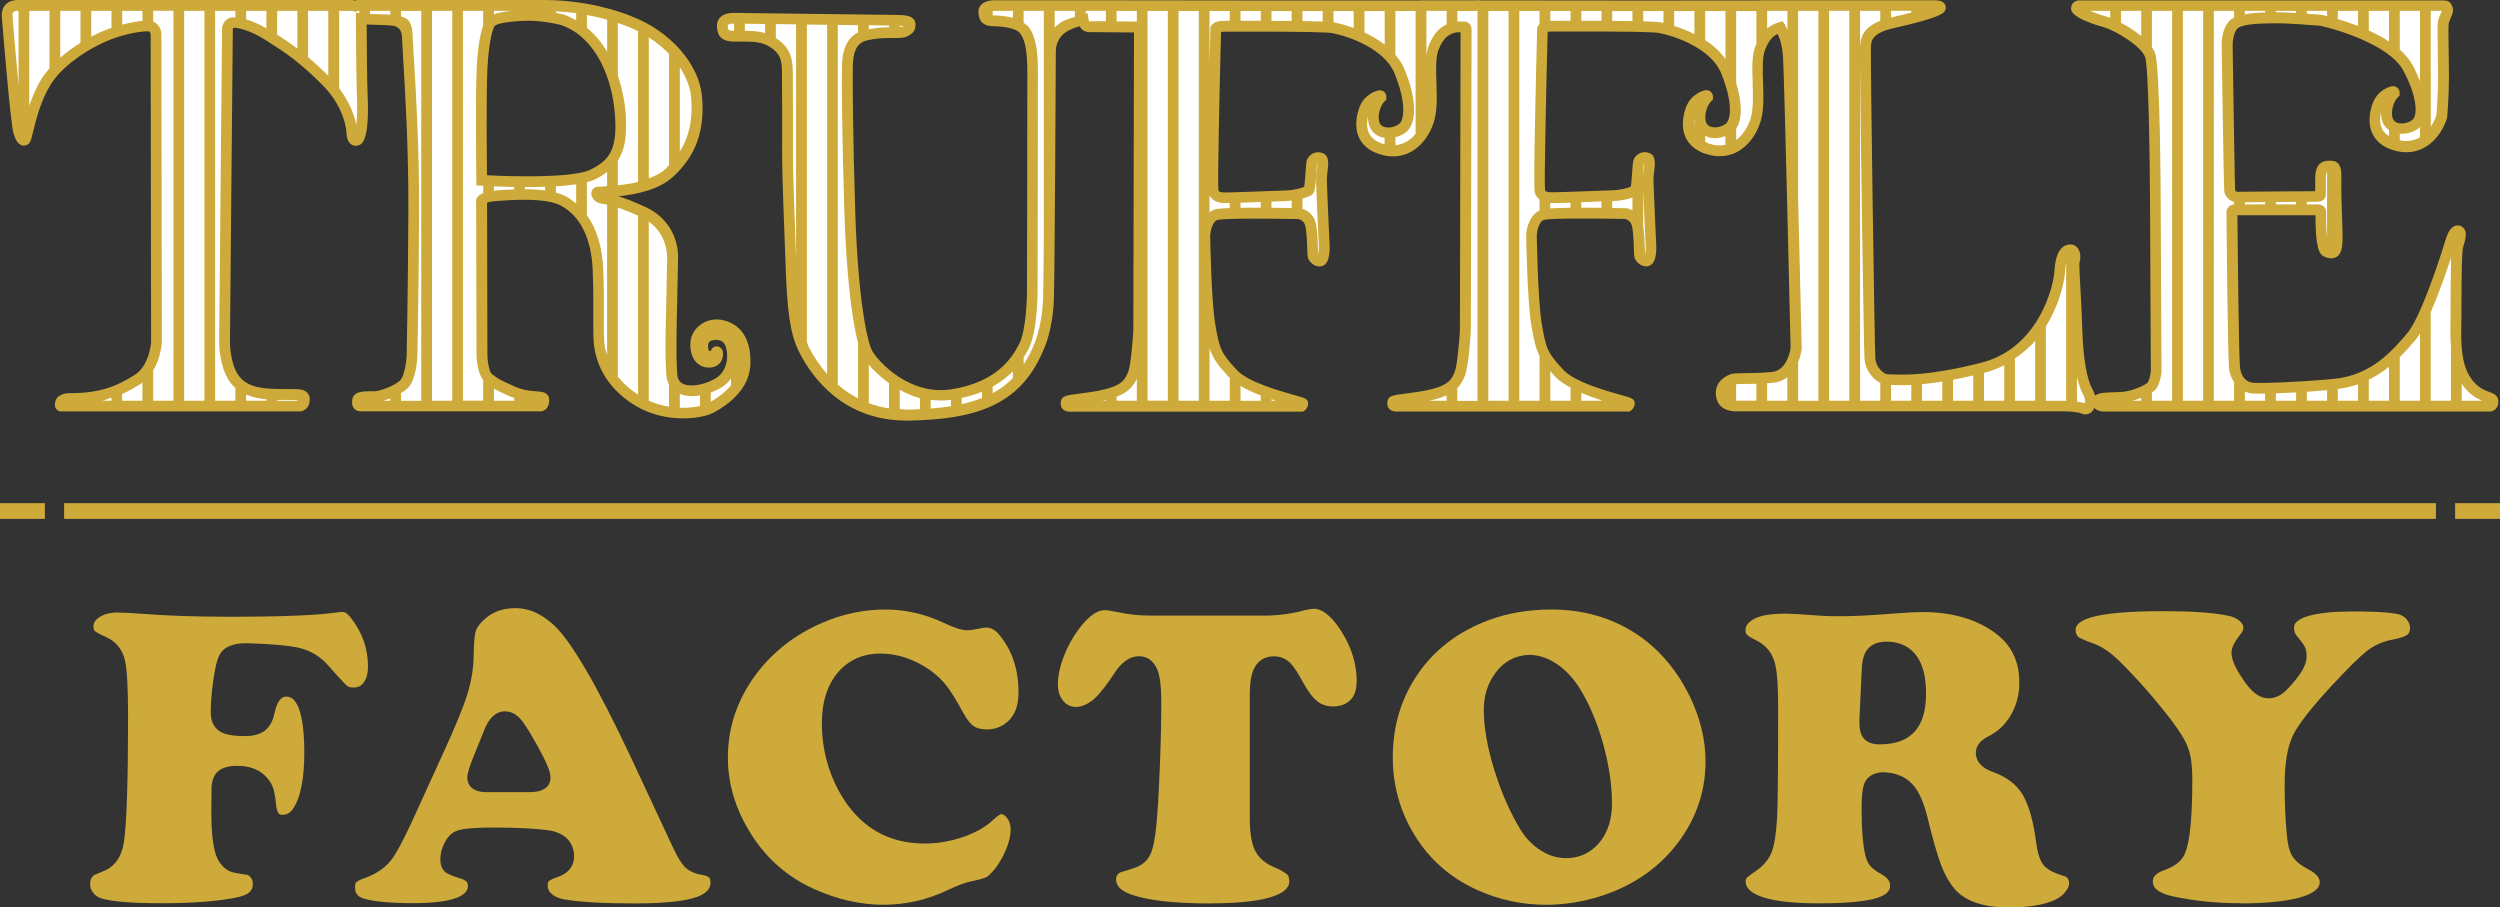
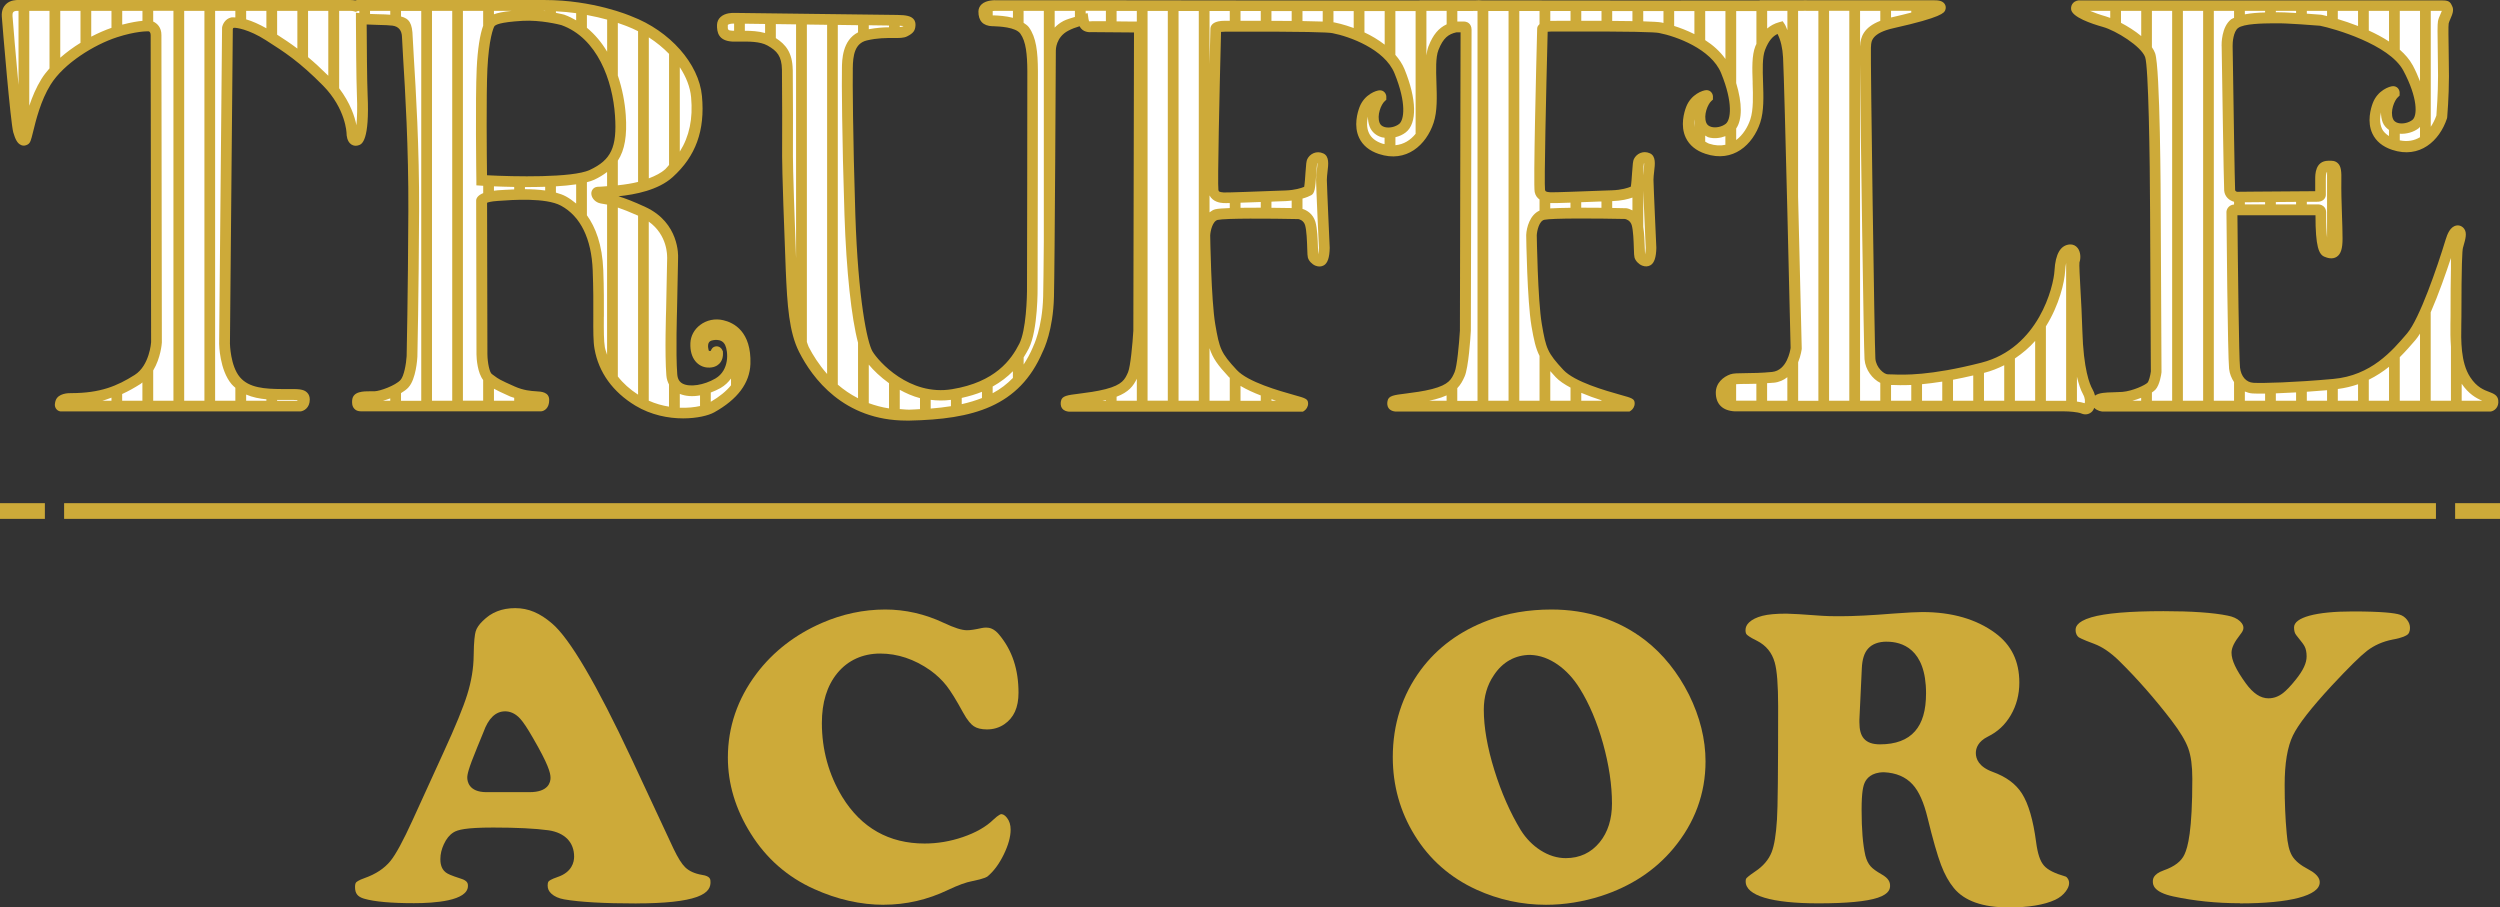
<svg xmlns="http://www.w3.org/2000/svg" id="_レイヤー_1" data-name="レイヤー 1" viewBox="0 0 453.48 164.6">
  <rect x="0" y="0" width="453.48" height="164.6" fill="#333333" stroke="none" />
  <defs>
    <style>
      .cls-1 {
        fill: #cdaa39;
      }

      .cls-2 {
        fill: #fff;
      }
    </style>
  </defs>
  <g>
-     <path class="cls-1" d="M29.23,163.84c-5.31,0-8.97-.3-10.88-.89-.6-.19-1.08-.53-1.46-1.03-.38-.49-.55-1-.55-1.58,0-.69.22-1.19.7-1.6,0,0-.01.01,0,.01.03,0,.44-.21,1.77-.75,1.41-.55,3.21-1.94,3.68-5.37.49-3.38.74-10.8.74-22.67,0-5.21-.18-8.54-.56-10.17-.46-1.98-1.65-3.45-3.45-4.24-1.62-.71-2.02-1.09-2.09-1.16-.11-.12-.18-.41-.18-.79,0-.42.12-.98,1.01-1.6.88-.6,1.96-.89,3.32-.89,1.02,0,2.55.08,4.56.23,4.36.35,9.65.53,15.73.53,9.86,0,16.35-.27,19.82-.82.3-.03.59-.06.78-.06.51,0,1.05.54,1.41.99,2.13,2.71,3.17,5.63,3.17,8.91,0,1.27-.27,2.27-.82,2.96-.46.59-1.01.86-1.76.86s-1.06-.17-1.12-.22c-.14-.11-.81-.7-3.45-3.71-1.41-1.63-3.15-2.72-5.17-3.22-1.82-.46-5.03-.75-9.81-.89h0c-2.57,0-4.21.79-4.92,2.35-.39.86-.72,2.3-1.03,4.53-.29,2.09-.44,4.02-.44,5.74,0,2,.96,2.98,1.77,3.45.91.53,2.32.78,4.42.78,1.55,0,2.72-.32,3.59-.97.88-.67,1.47-1.72,1.77-3.12.65-3.07,1.79-3.07,2.17-3.07,2.83,0,3.25,6.3,3.25,10.06,0,4.61-.63,7.98-1.88,10.04-.72,1.19-1.52,1.34-2.13,1.34-.34,0-.91,0-1.1-1.72-.15-1.48-.34-2.55-.58-3.24-.3-.82-.83-1.58-1.58-2.26-1.17-1.1-2.83-1.66-4.93-1.66-1.66,0-2.84.37-3.59,1.12-.77.78-1.11,1.97-1.04,3.66,0,.14-.01,1.37-.04,3.63,0,6.73,1.01,8.65,1.89,9.58.43.55.99.97,1.61,1.19.32.12.92.28,2.93.58.18.03.44.11.72.47.26.33.38.68.38,1.12,0,.94-.29,1.87-2.36,2.38-3.32.79-8.11,1.19-14.22,1.19Z" />
    <path class="cls-1" d="M115.47,163.88c-5.9,0-10.32-.25-13.12-.74-1.01-.18-1.8-.53-2.35-1.05-.46-.43-.66-.88-.66-1.47,0-.21.02-.58.18-.75.05-.06.4-.38,1.63-.79,2.6-.88,2.99-2.7,2.99-3.7,0-2.59-1.69-4.33-4.63-4.77-2.4-.33-5.77-.5-10.04-.5-5.08,0-6.47.42-7.21.88-.72.45-1.29,1.15-1.75,2.15-.42.9-.63,1.8-.63,2.68,0,.42,0,1.69.98,2.43.34.26.92.55,2.71,1.12,1.31.39,1.31.96,1.31,1.33,0,2.73-6.12,3.13-9.78,3.13-4.15,0-7.2-.27-9.07-.82-1.17-.35-1.63-.94-1.63-2.12,0-.39.07-.69.19-.82.08-.09.43-.41,1.56-.8,2.01-.71,3.58-1.75,4.67-3.09.99-1.22,2.31-3.66,4.04-7.45l5.64-12.36c2.1-4.57,3.53-8.06,4.25-10.37.75-2.4,1.15-4.78,1.17-7.09.03-2.67.21-3.84.36-4.36.17-.61.6-1.25,1.27-1.9,1.56-1.58,3.49-2.34,5.91-2.34s4.49.91,6.66,2.77c3.22,2.72,8.09,11,14.47,24.62l7.56,16.2c.83,1.73,1.51,2.81,2.14,3.42.72.7,1.75,1.16,3.07,1.38,1.52.23,1.52.83,1.52,1.32,0,.83-.28,1.88-2.45,2.67-2.16.78-5.85,1.18-10.97,1.18ZM91.63,129.03c-1.71,0-3.04,1.26-3.93,3.76-.07.14-.46,1.1-1.14,2.78-1.66,4.02-1.8,4.94-1.8,5.49,0,.62.25,2.63,3.47,2.63h7.84c3.42,0,3.79-1.81,3.79-2.59,0-.91-.39-2.43-3.22-7.3-.98-1.71-1.71-2.8-2.28-3.43-1-1.11-2.04-1.34-2.73-1.34Z" />
    <path class="cls-1" d="M160.32,164.12c-4.2,0-8.46-.96-12.65-2.86-4.83-2.17-8.69-5.56-11.49-10.06-2.76-4.39-4.15-9.03-4.15-13.78,0-5.53,1.75-10.65,5.19-15.22,3.01-3.99,7.01-7.09,11.88-9.21,3.7-1.61,7.56-2.43,11.47-2.43,3.63,0,7.2.81,10.59,2.41,2,.94,3.31,1.35,4.25,1.35.61,0,1.47-.13,2.68-.4.24-.05.5-.08.8-.08.56,0,1.42.14,2.38,1.32,2.34,2.83,3.48,6.26,3.48,10.5,0,2.68-.85,4.55-2.6,5.73-.93.62-1.96.92-3.13.92-1.02,0-1.83-.2-2.4-.59-.44-.3-1.13-.99-1.97-2.55-1.21-2.22-2.17-3.77-2.95-4.77-.81-1.04-1.82-1.99-2.97-2.82-2.87-2.01-5.92-3.03-9.07-3.03s-5.87,1.21-7.8,3.58c-1.85,2.27-2.78,5.3-2.78,9.01,0,4.87,1.25,9.4,3.72,13.45,3.45,5.59,8.47,8.42,14.91,8.42,2.33,0,4.66-.39,6.94-1.17,2.34-.8,4.21-1.86,5.56-3.18.95-.9,1.37-.98,1.37-.98.25,0,.63.08,1.08.67.45.58.66,1.28.66,2.15,0,1.29-.42,2.8-1.24,4.49-.83,1.7-1.82,3.05-2.94,3.98-.07.06-.61.43-2.75.85-1.15.21-2.6.74-4.43,1.61-3.71,1.78-7.62,2.68-11.63,2.68Z" />
-     <path class="cls-1" d="M219.59,163.88c-6.4,0-11.18-.52-14.2-1.55-2.94-.99-2.94-2.35-2.94-2.86,0-.45.12-.82.69-1.19,0,0,0,0,0,0,.03,0,.54-.2,2.44-.78,1.43-.41,2.51-1.3,3.1-2.55.47-1.01.82-2.69,1.08-5.28.22-2.1.42-5.54.61-10.2.19-4.65.28-8.75.28-12.17,0-2.62-.22-4.48-.66-5.68-.61-1.64-1.83-2.59-3.37-2.59-1.62,0-3.1,1-4.4,2.97-2.09,3.18-3.35,4.48-4.03,5.01-1.06.81-2.06,1.22-2.97,1.22-.97,0-1.71-.34-2.33-1.06-.68-.78-1-1.79-1-3.08,0-1.45.34-3.09,1.02-4.89.69-1.84,1.63-3.55,2.78-5.1,1.17-1.56,2.92-3.43,4.7-3.43.41,0,.9.07,1.47.2,1.52.31,2.76.52,3.72.63.98.11,2.11.17,3.37.17h21.09c2.45-.09,4.66-.42,6.65-.98.63-.17,1.2-.26,1.67-.26,1.94,0,3.75,2.2,4.93,4.05,1.86,2.92,2.8,5.95,2.8,9.01,0,1.8-.48,3.04-1.47,3.78-.78.59-1.72.87-2.86.87-1.06,0-1.94-.28-2.7-.85-.86-.65-1.74-1.79-2.64-3.4-.97-1.81-1.72-2.97-2.35-3.6-.81-.81-1.84-1.24-2.99-1.24-1.59,0-2.86.75-3.56,2.12-.55,1.08-.82,2.65-.82,4.83v22.41c0,2.55.29,4.41.87,5.68.65,1.42,1.85,2.5,3.57,3.22,1.66.71,2.23,1.19,2.39,1.36.08.08.33.35.33,1.14,0,.48,0,1.74-2.82,2.75-2.41.87-6.26,1.3-11.44,1.3Z" />
    <path class="cls-1" d="M280.42,164.12c-4.36,0-8.59-.92-12.57-2.73-4.77-2.17-8.56-5.5-11.25-9.89-2.63-4.26-3.96-9.02-3.96-14.15,0-5.96,1.71-11.29,5.08-15.84,3-4.04,7.1-7.06,12.19-8.97,3.44-1.31,7.31-1.98,11.51-1.98,6.46,0,12.17,1.87,16.98,5.55,3.25,2.52,5.94,5.86,7.98,9.92,1.98,4.01,2.99,8.08,2.99,12.07,0,5.87-1.97,11.2-5.86,15.84-3.31,3.96-7.7,6.84-13.06,8.58-3.31,1.06-6.69,1.6-10.02,1.6ZM277.62,118.79c-2.77,0-5.09,1.29-6.68,3.74-1.18,1.74-1.79,3.83-1.79,6.21,0,3.17.64,6.85,1.91,10.94,1.26,4.07,2.88,7.74,4.8,10.91.97,1.53,2.17,2.75,3.58,3.65,1.47.94,3.01,1.42,4.57,1.42,2.53,0,4.6-.97,6.16-2.88,1.48-1.81,2.23-4.18,2.23-7.03,0-3.36-.55-7.02-1.62-10.88-1.08-3.86-2.5-7.22-4.23-9.99-1.12-1.8-2.46-3.25-3.97-4.31-1.59-1.11-3.24-1.71-4.91-1.77h-.07Z" />
    <path class="cls-1" d="M364.31,164.6c-4.66,0-8-1.18-9.9-3.52-.9-1.09-1.68-2.49-2.32-4.19-.68-1.8-1.5-4.67-2.44-8.53-.69-2.83-1.57-4.82-2.72-6.07-1.25-1.37-2.99-2.11-5.19-2.21h0c-2.3,0-3.17,1.17-3.49,1.87-.28.62-.57,1.68-.57,4.96,0,3.54.22,6.25.68,8.28.21.83.53,1.48.98,1.98.39.43,1,.87,1.92,1.4,1.4.77,1.58,1.51,1.58,2.07,0,.44,0,1.46-2.22,2.2-2.05.68-5.68,1.02-10.79,1.02-8.5,0-13.18-1.41-13.18-3.97,0-.38.08-.52.11-.55.03-.04.31-.39,1.61-1.26,1.44-.95,2.45-2.13,2.99-3.5.48-1.23.8-3.18.97-5.96.14-1.94.21-8.63.21-20.46,0-3.89-.2-6.51-.62-8-.5-1.79-1.59-3.11-3.24-3.94-1.37-.66-1.76-1.04-1.85-1.14-.05-.06-.21-.24-.21-.76,0-.55.2-.98.64-1.41.55-.53,1.38-.94,2.45-1.21,1.01-.26,2.46-.39,4.32-.39.83,0,3.01.13,6.48.39.7.06,1.78.08,3.28.08,2.43,0,5.7-.16,9.73-.49,2.47-.18,4.22-.27,5.19-.27,5.33,0,9.77,1.28,13.2,3.8,2.95,2.17,4.38,5.12,4.38,9.01,0,2.15-.52,4.13-1.54,5.88-1.02,1.75-2.38,3.03-4.16,3.9-1.81.9-2.19,2.12-2.19,2.98,0,1.05.52,2.49,3.02,3.41,2.49.9,4.23,2.19,5.35,3.95,1.17,1.84,2.04,4.8,2.56,8.78.29,2.17.73,3.48,1.43,4.28.69.79,1.9,1.4,3.93,1.99.02,0,.18.06.38.36.17.26.25.52.25.84,0,.46-.21.97-.63,1.52-.48.63-1.1,1.12-1.88,1.49-2,.93-4.87,1.4-8.51,1.4ZM342.27,116.39c-1.52,0-2.67.43-3.42,1.27-.69.77-1.06,1.94-1.13,3.57l-.44,9.32v.44c0,1.4.26,2.35.82,2.99.61.7,1.56,1.04,2.92,1.04,2.83,0,4.96-.8,6.34-2.37,1.35-1.53,2.01-3.79,2.01-6.9,0-8.13-4.45-9.35-7.11-9.35Z" />
    <path class="cls-1" d="M406.33,163.84c-4.26,0-8.35-.42-12.14-1.24-3.68-.8-3.68-2.22-3.68-2.69,0-.4,0-1.33,1.96-2.03,1.97-.69,3.21-1.64,3.78-2.9.61-1.31,1.42-4.18,1.42-13.71,0-2.34-.24-4.15-.74-5.53-.49-1.36-1.48-3.01-3.04-5.06-3.05-3.97-6.23-7.59-9.47-10.78-1.55-1.52-3.08-2.57-4.57-3.12-2.29-.84-2.76-1.17-2.81-1.2-.24-.21-.54-.56-.54-1.31,0-.36,0-1.46,2.87-2.3,2.54-.74,6.93-1.11,13.07-1.11,5.09,0,9.01.27,11.64.81.96.18,1.71.52,2.24,1.02.55.51.62.93.62,1.23,0,.38-.28.81-.51,1.09-1.16,1.48-1.65,2.49-1.65,3.39,0,1.36.8,3.07,2.59,5.55,1.33,1.83,2.67,2.72,4.12,2.72.93,0,1.82-.32,2.64-.96.64-.5,1.41-1.31,2.35-2.49,1.31-1.64,1.92-2.96,1.92-4.14,0-.74-.11-1.33-.35-1.8-.15-.31-.47-.77-1.5-2.03-.3-.35-.43-.81-.43-1.45,0-1.81,3.97-2.89,10.62-2.89,5.52,0,7.68.31,8.52.57.56.17,1,.48,1.37.96.35.46.52.92.52,1.41,0,.88-.31,1.14-.42,1.24-.2.17-.87.6-2.72.92-1.79.35-3.35,1.04-4.67,2.06-1.2.93-3.28,2.98-6.36,6.28-3.77,4.08-6.08,7.04-7.06,9.06-1.01,2.1-1.5,5.04-1.5,9.01,0,3.14.12,6.08.37,8.75.15,1.91.47,3.21.98,4.07.53.89,1.5,1.7,2.96,2.46,2.05,1.07,2.05,2.04,2.05,2.36,0,2.39-5.4,3.81-14.46,3.81Z" />
  </g>
  <g>
    <path class="cls-2" d="M130.93,59.02c-2.41-.56-4.67,1.07-4.77,3.24-.09,2.16.88,3.34,2.21,3.42,1.32.08,1.83-.7,1.74-1.74,0,0-.07-.18-.19-.15-.13.02-.14.55-.41.66-.27.11-1.63.58-1.96-.76-.33-1.33,0-2.47,1.13-2.84,1.12-.37,2.94-.32,3.71,1.32.77,1.64.9,5.54-2.18,7.32-3.07,1.78-8.06,2.39-8.37-1.52-.31-3.91-.04-11.88-.04-11.88l.19-9.43s.31-5.62-5.35-8.24-7.06-2.33-7.71-2.58c-.66-.25-.86-.91-.55-1.01.31-.11,8.91.2,12.94-3.44,4.04-3.64,5.54-8.11,5.01-13.88-.53-5.78-5.8-11.24-12.21-13.67,0,0-6.6-2.87-15.38-2.87h-33.88s-.18.03-.4.12c-.25-.07-.55-.12-.93-.12H3.26s-2.12-.22-1.97,1.98c.16,2.2,1.61,19.31,2.04,20.78.44,1.47.78,1.87,1.19,1.62.41-.25,1.09-6.15,3.81-10.52,2.72-4.37,8.63-7.74,12.6-9.03,3.98-1.29,6.2-1.11,6.2-1.11,0,0,1.18.24,1.17,1.65-.01,1.42.08,55.77.08,55.77,0,0-.27,4.7-3.43,6.7-3.16,2-6.35,3.43-11.99,3.45,0,0-1.7-.06-1.95.69-.25.75.11.69.11.69h43.26s.81-.09.81-1.19-1.14-.91-4.09-.92c-2.95-.02-6.35-.14-8.35-2.49-2-2.35-2.04-6.74-2.04-6.74l.52-57.17s.12-.84.89-1.04c.77-.2,3.49.37,6.57,2.34,3.08,1.97,6.05,3.8,10.56,8.38,4.52,4.58,4.56,9.34,4.56,9.34,0,0,.01,1.6.95,1.24.94-.36,1.07-5.01.93-8.19-.12-2.64-.16-11.02-.17-13.83,1.84.21,4.48.12,5.76.3,2.06.3,2.54.34,2.61,3.07.06,2.73,1.22,16.26,1.16,31.5-.06,15.23-.31,26.41-.31,26.41,0,0-.2,3.63-1.35,4.91-1.16,1.28-4.22,2.35-5.39,2.38-1.4.04-3.07-.14-3.15.74-.08.87.21.96.7.96h32.55s.56-.04.54-1.09c-.02-1.05-2.28-.03-5.67-1.54-3.39-1.51-3.16-1.53-4.33-2.36-1.17-.83-1.22-4.39-1.22-4.39l-.06-27.87s.05-.71,2.68-.89,9.08-.7,12.16.97c3.07,1.67,5.98,5.28,6.26,12.55.28,7.27-.09,11.8.31,14.11.41,2.31,1.73,6.48,6.97,9.65,5.24,3.16,11.43,2.23,13.3,1.19,1.87-1.04,5.93-3.58,6.08-7.97.15-4.39-1.76-6.39-4.17-6.95ZM87.38,32.67s-.2-14.72.06-20.24c.27-5.53,1.15-8.07,1.65-8.5.51-.42,1.37-.92,5.63-1.17,3.64-.21,7.38.81,7.38.81,7.43,2.62,10.02,11.27,10.43,17.33.41,6.06-.87,8.77-5.15,10.77-4.28,2-20.01,1-20.01,1Z" />
    <path class="cls-2" d="M452.18,72.64c-.11-.88-2.77-.41-4.95-3.77-2.19-3.36-1.74-8.48-1.74-11.48s0-11.65.31-12.76c.31-1.1.67-2.21.37-2.6-.29-.4-1-.46-1.64,1.66-.65,2.12-4.4,14.1-7.15,17.32-2.75,3.22-6.81,7.99-14.11,8.65-7.3.66-12.87.8-14.6.7-1.73-.1-3.1-1.44-3.35-3.62-.25-2.19-.48-28.28-.48-28.28,0,0,.04-.48.56-.44h14.98s.56-.1.57.43c.02.53-.16,6.7,1.01,7.16,1.17.47,1.94.41,1.94-2.37s-.28-7.51-.21-10.4c.06-2.89-.23-2.79-1.39-2.77-1.17.02-1.39.98-1.39,2.31v2.93s0,.29-.63.27-13.97.1-14.5.1-1.27-.4-1.35-1.23c-.08-.83-.46-26.18-.46-26.18,0,0-.08-2.92,1.35-4.05,1.44-1.12,5.63-1.04,7.51-1.08,1.98-.04,8.1.45,8.1.45,1.94.37,12.96,3.25,15.83,8.62,2.75,5.14,2.91,9.01,1.4,10.2-1.52,1.19-4.3,1.26-5.04-.6-.74-1.86.3-4.24,1.15-5.02,0,0,.01-.29-.21-.29s-2.04.5-2.77,2.42c-.73,1.92-1.37,5.81,2.9,7.23,4.28,1.42,7.46-1.3,8.71-5.04,0,0,.32-3.65.32-7.4s-.19-8.93-.03-9.74c.16-.81,1-2.03.72-2.53-.28-.5.03-.5-1.47-.5h-65.29s-.56,0-.52.55c.05.55,2.63,1.68,5.07,2.37,2.43.69,7.41,3.62,8.3,6.08.89,2.46.96,28.66.96,28.66l.12,25.66.02,3.1s-.23,1.94-.85,2.62c-.62.69-3.23,1.83-5.22,2-2,.17-4.52-.1-4.62.73-.1.83,1,.92,1,.92h70.22s.67-.1.55-.99Z" />
    <path class="cls-2" d="M376.73,59.87c-.17-6.04-.72-11.97-.47-12.68s.06-2.01-.75-1.96c-.81.05-1.72.72-1.88,3.82s-2.93,14.78-14.01,17.61c-11.07,2.83-15.86,2.1-17.15,2.14-1.29.04-3.12-1.64-3.29-3.75-.17-2.1-.89-55.61-.81-56.52.08-.92-.29-3.29,4.91-4.45,5.2-1.17,8.45-2.21,8.64-2.66s-.79-.46-1.21-.46h-22.9c-.21-.02-.48-.02-.82,0h-7.64s-.1,0-.23.04c-12.39.02-36.43,0-50.49-.02-.22-.04-.51-.04-.92-.01-.06,0-.27,0-.6.01-5.71,0-9.43-.01-9.43-.01,0,0-.07.01-.18.04-17.75.01-52.9-.03-58.37-.04-.08,0-.13,0-.13,0h-18.28s-2.27-.14-2.29,1.06c-.02,1.2.45,1.65,1.59,1.7,1.14.05,4.6.06,5.82,1.75s1.44,4.25,1.45,7.4c.02,3.15-.06,39-.06,39,0,0,.1,7.7-1.5,10.86-1.6,3.16-4.7,7.43-12.92,8.78-8.22,1.35-14.09-5.12-15.4-7.28-1.31-2.16-2.81-11.15-3.27-25.35-.46-14.19-.5-24.77-.46-26.1.04-1.33-.27-5.58,3.29-6.43,3.56-.85,6.16-.19,7.12-.67.96-.48.96-.71.98-1.12.02-.42.13-.89-2.28-.92l-29.69-.37s-2.04-.08-2.07,1.22c-.03,1.3.25,1.94,1.83,2.03s4.74-.32,6.83.84c2.08,1.17,3.07,2.45,3.12,5.24.05,2.79.05,13.7.03,15.72-.02,2.02.41,14.59.66,20.55.25,5.96.53,10.94,2.32,14.47,1.79,3.54,7.2,12.15,19.15,11.9,11.95-.25,19.43-2.81,23.3-11.96,0,0,1.78-3.34,1.94-9.52.16-6.18.34-44.64.34-44.64,0,0-.09-2.98,2.76-4.48,1.07-.56,2.18-.91,3.16-1.13.23,1.55,1.14,1.26,1.96,1.26.87,0,7.53.06,7.7.06s.54-.06.54.5-.12,54.63-.12,54.63c0,0-.37,6.35-1.04,7.87-.67,1.52-1.35,2.75-4.74,3.62-3.39.87-7.28.9-7.36,1.39-.09.49-.04.69.58.77h42.06s.26-.18.26-.51-9.64-2.14-12.68-5.42-3.38-4.27-4.15-8.78c-.77-4.52-.94-16.34-.94-16.34,0,0,.15-3.26,2.12-3.71,1.97-.45,14.95-.17,14.95-.17,0,0,1.57.19,2.06,1.79.49,1.6.39,5.43.52,5.91.14.48.93,1.13,1.47.82.54-.31.57-2.27.57-2.27,0,0-.5-10.93-.52-12.36-.02-1.44.62-3.61-.07-3.93-.7-.32-1.36.04-1.61.57-.25.53-.26,5.09-.69,5.32-.43.23-1.79.83-4.14.92-2.35.08-10.55.41-11.1.36-.55-.05-1.76.02-2.03-1.23s.47-29.43.47-29.43c0,0,.1-.44,1.62-.44s17.78-.1,19.71.28c1.94.37,9.78,2.48,11.99,7.87,2.21,5.39,2.06,9.16.54,10.34-1.52,1.19-4.3,1.26-5.04-.6-.74-1.86.3-4.24,1.16-5.02,0,0,.01-.29-.21-.29s-2.04.5-2.77,2.42c-.73,1.92-1.37,5.81,2.9,7.23,4.28,1.42,7.46-1.3,8.71-5.04,1.25-3.75-.3-10.19.89-13.23,1.04-2.66,2.33-3.48,4.06-3.84.75,0,1.26.01,1.31.01.17,0,.54-.06.54.5s-.12,54.63-.12,54.63c0,0-.37,6.35-1.04,7.87-.67,1.52-1.35,2.75-4.75,3.62-3.39.87-7.28.9-7.36,1.39-.09.49-.04.69.58.77h42.06s.26-.18.26-.51-9.64-2.14-12.68-5.42c-3.04-3.28-3.38-4.27-4.15-8.78-.77-4.52-.94-16.34-.94-16.34,0,0,.15-3.26,2.12-3.71,1.97-.45,14.95-.17,14.95-.17,0,0,1.57.19,2.06,1.79.49,1.6.39,5.43.52,5.91s.93,1.13,1.47.82c.54-.31.57-2.27.57-2.27,0,0-.5-10.93-.52-12.36-.02-1.44.62-3.61-.07-3.93-.7-.32-1.36.04-1.61.57-.25.53-.26,5.09-.69,5.32-.43.23-1.79.83-4.14.92-2.35.08-10.55.41-11.1.36-.55-.05-1.76.02-2.03-1.23-.27-1.25.47-29.43.47-29.43,0,0,.1-.44,1.62-.44s17.78-.1,19.71.28c1.94.37,9.78,2.48,11.99,7.87,2.21,5.39,2.06,9.16.54,10.34-1.52,1.19-4.3,1.26-5.04-.6-.74-1.86.3-4.24,1.16-5.02,0,0,.01-.29-.21-.29s-2.04.5-2.77,2.42c-.73,1.92-1.37,5.81,2.9,7.23,4.28,1.42,7.46-1.3,8.71-5.04,1.25-3.75-.3-10.19.89-13.23.95-2.43,2.11-3.32,3.62-3.73.78,1.18,1.41,2.92,1.54,5.4.29,5.66,1.37,52.8,1.37,52.8,0,0-.5,4.9-4.25,5.28s-6.49.09-7.3.37c-.81.28-2.03,1.05-2.01,2.45.02,1.4.71,2.29,2.49,2.39h59.77s2.28,0,3.42.45c1.14.45,1.65-1.48.73-3.07-.92-1.59-1.8-5.1-1.97-11.13Z" />
    <path class="cls-1" d="M3.85,26.33c.39.15.81.1,1.19-.13.47-.29.57-.71.96-2.28.52-2.13,1.39-5.69,3.17-8.55,2.4-3.87,7.89-7.26,12.07-8.62,3.31-1.07,5.35-1.08,5.75-1.07.1.04.34.19.34.68-.01,1.4.08,53.56.08,55.72,0,.04-.29,4.23-2.98,5.93-3.21,2.03-6.24,3.28-11.43,3.3-.57-.02-2.46.01-2.91,1.35-.08.25-.34,1.01.16,1.58.23.27.57.42.93.39h43.33c.58-.07,1.68-.61,1.68-2.16,0-.52-.16-.95-.49-1.27-.64-.64-1.63-.64-3.43-.63-.35,0-.73,0-1.14,0-3.06-.02-5.95-.19-7.61-2.15-1.74-2.05-1.81-6.08-1.81-6.1l.52-57.06c.02-.07.07-.19.16-.21.39-.08,2.74.26,5.8,2.22l.31.2c2.98,1.9,5.79,3.69,10.08,8.04,4.16,4.21,4.28,8.63,4.28,8.67,0,.34.07,1.48.85,2.01.41.28.92.33,1.42.13.48-.18,1.94-.74,1.55-9.15-.11-2.35-.15-9.39-.17-12.73.7.04,1.44.06,2.16.08.98.02,1.91.05,2.53.13q1.68.24,1.72,2.12c.02.69.1,2.02.21,3.86.35,5.64.99,16.15.94,27.61-.06,15.05-.31,26.28-.31,26.36-.08,1.37-.47,3.61-1.1,4.31-.94,1.04-3.76,2.03-4.69,2.06-.23,0-.47,0-.71,0-1.36,0-3.23,0-3.38,1.61-.04.44-.05,1.08.38,1.55.43.48,1.03.48,1.29.48h32.62c.51-.04,1.48-.53,1.45-2.09-.03-1.4-1.42-1.49-2.33-1.54-.97-.06-2.29-.15-3.92-.87-2.73-1.21-3-1.41-3.65-1.9-.15-.11-.31-.23-.51-.37-.4-.28-.78-2-.8-3.59l-.06-27.47c.23-.1.75-.25,1.78-.32l.23-.02c2.59-.19,8.66-.62,11.4.87,3.54,1.92,5.53,5.98,5.75,11.73.13,3.35.12,6.12.11,8.35-.01,2.65-.02,4.57.22,5.89.75,4.27,3.32,7.83,7.43,10.31,2.84,1.71,5.98,2.3,8.64,2.3,2.5,0,4.59-.51,5.63-1.09,4.25-2.36,6.46-5.32,6.58-8.79.19-5.86-3-7.49-4.93-7.93-1.49-.35-3.02-.03-4.2.87-1.07.81-1.71,2-1.76,3.28-.13,2.92,1.48,4.34,3.12,4.44,1.12.07,1.77-.34,2.13-.7.5-.51.72-1.24.65-2.1v-.13s-.06-.12-.06-.12c-.21-.56-.73-.89-1.29-.78-.55.1-.76.55-.85.8-.15.03-.28.03-.33,0,0,0-.04-.04-.07-.17-.13-.52-.24-1.44.49-1.68.08-.02,1.86-.6,2.52.81.55,1.16.81,4.56-1.78,6.06-2.08,1.21-4.63,1.6-5.92.93-.61-.32-.92-.85-.99-1.68-.3-3.81-.04-11.69-.04-11.79l.19-9.39c.01-.26.28-6.31-5.92-9.18-2.17-1.01-3.75-1.6-4.9-1.95,3.06-.31,7.23-1.12,9.83-3.47,4.2-3.79,5.9-8.46,5.32-14.7-.54-5.87-5.82-11.83-12.79-14.48-.28-.12-6.89-2.95-15.77-2.95h-34.02s-.15.03-.31.08c-.27-.05-.56-.08-.88-.08H3.3C3,0,1.88-.02,1.08.76c-.39.38-.84,1.08-.75,2.28.12,1.67,1.59,19.33,2.08,20.98.36,1.22.73,2.03,1.45,2.3ZM5.31,19.16V1.97h3.67v10.43c-.55.63-1.06,1.27-1.47,1.94-.95,1.53-1.65,3.22-2.19,4.82ZM10.93,10.46V1.97h3.67v5.8c-1.29.79-2.53,1.7-3.67,2.7ZM31.46,72.69h-3.67v-5.49c1.37-2.29,1.56-4.87,1.57-5.07,0-.54-.09-54.37-.08-55.77.01-1.42-.81-2.14-1.49-2.45v-1.95h3.67v70.72ZM33.41,1.97h3.67v70.72h-3.67V1.97ZM25.84,3.78c-.84.07-2.08.28-3.67.69V1.97h3.67v1.82ZM20.22,5.05c-1.16.4-2.4.94-3.67,1.6V1.97h3.67v3.08ZM25.47,69.66c.14-.09.24-.2.36-.29v3.32h-3.67v-1.22c1.13-.51,2.21-1.12,3.3-1.81ZM20.22,72.13v.56h-1.66c.6-.14,1.1-.38,1.66-.56ZM44.65,72.69v-1.12c1.18.51,2.45.75,3.67.86v.26h-3.67ZM52.28,72.54c.64,0,1.24,0,1.66.04v.12h-3.67v-.16c.29,0,.58,0,.85,0,.43,0,.81,0,1.16,0ZM41.9,3.17c-1.1.28-1.54,1.29-1.62,1.84v.07s-.53,57.25-.53,57.25c0,.19.07,4.77,2.27,7.37.21.24.44.44.67.64v2.35h-3.67V1.97h3.67v1.19c-.28,0-.6-.04-.79.01ZM44.65,3.5v-1.53h3.67v3.16c-1.31-.74-2.57-1.3-3.67-1.62ZM50.27,1.97h3.67v6.84c-1.3-.98-2.5-1.77-3.67-2.52V1.97ZM55.88,10.37V1.97h3.67v11.77c-1.34-1.33-2.55-2.44-3.67-3.37ZM67.12,2.53v-.56h3.67v.7c-.61-.05-1.3-.08-2.07-.09-.53-.01-1.07-.03-1.59-.05ZM74.11,70.24c1.35-1.49,1.58-5.11,1.6-5.54,0-.11.25-11.36.31-26.43.05-11.53-.6-22.08-.95-27.74-.11-1.82-.19-3.13-.21-3.78-.06-2.58-.64-3.37-2.12-3.76v-1.01h3.67v70.72h-3.67v-1.39c.53-.32,1.01-.66,1.36-1.05ZM87.65,4.64c-.59,1.61-1.02,4.31-1.18,7.78-.26,5.49-.07,19.7-.06,20.3v.9s.91.06.91.06c.04,0,.16.01.33.02v1.33c-.9.37-1.25.87-1.28,1.31v.03s.06,27.92.06,27.92c.01.84.19,3.33,1.21,4.64v3.75h-3.67V1.97h3.67v2.67ZM82.03,72.69h-3.67V1.97h3.67v70.72ZM70.79,72.26v.43h-1.32c.41-.11.86-.26,1.32-.43ZM92.56,71.93c.26.11.46.14.71.23v.53h-3.67v-2.18c.56.32,1.36.7,2.96,1.42ZM90.19,34.53l-.23.02c-.15.01-.23.04-.36.05v-.8c1,.04,2.26.09,3.67.11v.45c-1.17.04-2.26.11-3.08.16ZM95.22,33.93c1.2,0,2.43,0,3.67-.05v.67c-1.19-.16-2.45-.23-3.67-.23v-.39ZM102.66,35.63c-.53-.29-1.15-.51-1.82-.69v-1.14c1.31-.08,2.55-.19,3.67-.36v3.48c-.62-.52-1.25-.96-1.85-1.29ZM109.54,57.43c0-2.25.02-5.04-.11-8.43-.18-4.65-1.41-7.78-2.97-9.95v-6c.51-.13.97-.28,1.34-.45.9-.42,1.65-.89,2.32-1.4v2.57c-.4.02-.74.08-1.16.09-.58.02-.71.02-.9.09-.48.17-.79.61-.8,1.13,0,.71.53,1.42,1.32,1.72.24.09.49.13.8.18.19.03.44.07.74.13v27.25c-.13-.46-.32-.89-.4-1.37-.2-1.15-.2-3-.19-5.55ZM102.44,2.69l-.07-.02c-.06-.02-.66-.17-1.53-.34v-.28c1.28.07,2.52.17,3.67.34v1.3c-.66-.37-1.33-.73-2.07-.99ZM106.46,2.72c1.4.26,2.62.55,3.67.84v5.82c-.98-1.66-2.2-3.13-3.67-4.34v-2.33ZM130.71,70.38c.81-.47,1.42-1.07,1.89-1.72v1.23c-.86,1.07-2.1,2.07-3.67,2.99v-1.68c.64-.24,1.24-.52,1.78-.82ZM126.98,71.73v1.92c-.98.22-2.24.36-3.67.31v-2.51c1.09.44,2.36.51,3.67.27ZM121.02,46.68l-.19,9.41c-.01.33-.27,8.07.04,11.99.05.69.25,1.21.48,1.66v4.02c-1.2-.19-2.44-.53-3.67-1.08v-32.48c3.45,2.46,3.33,6.26,3.33,6.47ZM115.74,39.12v32.47c-1.48-.96-2.71-2.06-3.67-3.3v-30.64c.92.31,2.12.78,3.67,1.47ZM117.69,32.35V6.78c1.37.88,2.6,1.89,3.67,2.99v20.15c-.24.25-.42.53-.68.77-.74.67-1.79,1.2-2.98,1.66ZM125.36,17.63c.36,3.94-.33,7.14-2.05,9.87v-15.31c1.14,1.74,1.88,3.59,2.05,5.44ZM115.74,5.66v27.34c-1.09.27-2.32.47-3.67.61v-4.47c1.27-1.95,1.69-4.53,1.44-8.26-.16-2.33-.64-4.81-1.44-7.18V4.16c1.03.35,1.68.61,1.71.62.68.26,1.32.56,1.96.88ZM98.75,1.97s.09,0,.13,0v.04c-.11-.01-.21-.03-.32-.05h.19ZM101.82,4.55c6.52,2.33,9.31,10.02,9.74,16.46.38,5.7-.69,8-4.59,9.82-3.11,1.45-13.76,1.22-18.63.96-.04-3.29-.15-14.63.07-19.28.26-5.37,1.08-7.51,1.3-7.79.25-.21.84-.69,5.07-.94,3.25-.19,6.67.67,7.04.77ZM89.6,2.59v-.62h3.23c-1.63.16-2.58.38-3.23.62ZM64.2,2.05l.33.1.32-.13s.1-.03.13-.04h.2v.4l-.62-.07v1.1c.01,2.57.06,11.18.18,13.87.1,2.15.04,4.08-.09,5.44-.28-1.52-1.11-4.05-3.13-6.71V1.97h2.04c.25,0,.48.03.66.08ZM2.43,2.17c.18-.18.58-.22.73-.2h.2v13.44c-.49-5.12-.98-11.02-1.09-12.5-.02-.25,0-.57.16-.74Z" />
    <path class="cls-1" d="M377.6,75.03c.72.28,1.47.11,1.96-.46.14-.16.23-.38.32-.59.52.55,1.3.65,1.46.67h70.37s.08,0,.08,0c.65-.1,1.54-.74,1.37-2.08-.12-.91-.92-1.2-1.62-1.47-.96-.36-2.27-.84-3.48-2.71-1.73-2.65-1.65-6.67-1.6-9.6,0-.48.02-.93.02-1.35,0-9.47.15-12.02.28-12.49l.08-.28c.39-1.35.69-2.42.14-3.17-.34-.46-.87-.69-1.41-.59-1.11.19-1.65,1.55-1.95,2.55-1.55,5.09-4.75,14.38-6.98,17-2.76,3.23-6.54,7.66-13.43,8.28-7.2.65-12.79.79-14.45.7-1.32-.08-2.25-1.14-2.44-2.76-.19-1.65-.39-18.48-.47-27.63h14.16c-.01,5.71.62,7.12,1.63,7.52.42.17,1.4.56,2.24,0,.73-.49,1.04-1.47,1.04-3.28,0-1.22-.05-2.78-.11-4.42-.07-2.13-.14-4.34-.11-5.95.04-1.82-.04-2.73-.61-3.29-.5-.5-1.12-.49-1.67-.47h-.11c-2.35.04-2.35,2.49-2.35,3.29v2.23h-.03c-1.43,0-6.2.04-11.05.08-1.69.01-2.92.03-3.07.03,0,0-.35-.04-.38-.34-.06-.74-.3-16.02-.45-26.11-.02-.63.13-2.59.98-3.25,1.03-.81,4.58-.84,6.28-.86h.64c1.81-.05,7.34.39,7.95.44,2.49.49,12.57,3.39,15.1,8.11,2.67,4.99,2.58,8.25,1.66,8.97-.7.55-1.8.78-2.61.56-.46-.13-.77-.38-.92-.76-.55-1.39.28-3.37.91-3.93l.3-.28v-.41c.02-.17,0-.61-.33-.95-.22-.23-.52-.35-.84-.35-.65,0-2.81.75-3.69,3.05-.36.95-1.1,3.4-.07,5.57.65,1.37,1.85,2.36,3.57,2.93,5.01,1.67,8.6-1.64,9.94-5.66l.05-.22s.32-3.74.32-7.49c0-1.41-.03-3.03-.05-4.54-.03-2.04-.08-4.59,0-5.01.04-.21.19-.55.32-.85.34-.79.7-1.61.29-2.34-.03-.05-.04-.09-.06-.13-.38-.87-.93-.87-2.26-.87h-65.29c-.16,0-.71.03-1.13.48-.27.29-.4.69-.36,1.12.12,1.42,3.67,2.63,5.78,3.22,2.38.67,6.93,3.5,7.65,5.47.61,1.67.87,18.26.9,28.33l.12,25.66.02,3.04c-.1.76-.36,1.76-.6,2.02-.38.42-2.67,1.52-4.58,1.68-.53.04-1.11.06-1.67.07-1.33.03-2.58.08-3.28.6-.1-.4-.25-.79-.46-1.16-.49-.84-1.64-3.57-1.84-10.67-.07-2.63-.22-5.27-.34-7.4-.12-2.24-.25-4.56-.18-4.94.26-.74.23-1.87-.32-2.59-.34-.45-.86-.69-1.41-.66-1.69.11-2.63,1.7-2.8,4.74-.15,2.85-2.85,14.05-13.27,16.71-9.35,2.39-14.07,2.21-16.09,2.13-.37-.01-.65-.02-.85-.02h-.02c-.69,0-2.13-1.21-2.26-2.85-.15-1.84-.9-54.53-.81-56.36,0-.09.01-.19.02-.31.04-.89.1-2.38,4.13-3.28,8.81-1.97,9.15-2.8,9.33-3.25.16-.39.12-.8-.1-1.13-.42-.62-1.22-.67-2.01-.67h-22.85c-.25-.02-.55-.02-.9,0h-7.7s-.09.01-.22.04c-12.45.02-36.83,0-50.33-.02-.28-.04-.62-.04-1.05-.01-.07,0-.25,0-.54,0h-9.43s-.16,0-.16,0c0,0-.05,0-.13.03-17.59.02-51.6-.03-58.23-.04-.1,0-.17,0-.17,0h-18.22c-.31-.02-1.88-.07-2.75.73-.37.34-.57.79-.58,1.29-.02,1.72.83,2.62,2.53,2.69h.24c.98.04,3.97.15,4.83,1.34,1.03,1.43,1.25,3.76,1.27,6.83.02,3.11-.06,38.63-.06,39,.03,2.08-.17,7.99-1.39,10.41-1.48,2.93-4.36,6.97-12.21,8.26-7.75,1.28-13.34-5.06-14.41-6.83-.99-1.63-2.63-9.6-3.13-24.87-.45-14-.5-24.59-.46-26.04,0-.12,0-.27,0-.44.02-2.32.33-4.55,2.53-5.08,1.93-.46,3.53-.45,4.81-.44,1.1,0,1.9.01,2.51-.3,1.1-.55,1.47-1.02,1.52-1.98.01-.22.04-.74-.38-1.19-.46-.5-1.27-.7-2.87-.72l-29.66-.37c-.26-.01-1.62-.03-2.46.76-.4.37-.61.86-.63,1.41-.03,1.33.25,2.88,2.75,3.03.41.02.88.02,1.43.01,1.53-.02,3.62-.05,4.98.71,1.71.96,2.58,1.9,2.62,4.41.05,2.78.05,13.69.03,15.7-.02,2,.4,14.49.66,20.6.27,6.44.6,11.27,2.42,14.87,2.37,4.68,8.03,12.45,19.5,12.45.18,0,.36,0,.54,0,11.41-.24,19.89-2.46,24.16-12.52.22-.44,1.88-3.88,2.03-9.91.15-6.12.34-44.28.34-44.69,0-.1-.02-2.41,2.24-3.59.62-.33,1.31-.6,2.06-.82.6,1.15,1.76,1.1,2.32,1.07.1,0,.2,0,.29,0,.61,0,4.02.03,6.09.05.48,0,.89,0,1.18.01-.01,5.34-.12,53.64-.12,54.1-.14,2.39-.53,6.54-.96,7.53-.56,1.27-.99,2.27-4.09,3.07-1.6.41-3.33.63-4.72.81-2.26.28-3.19.4-3.36,1.36-.05.27-.14.82.21,1.31.33.45.84.56,1.2.6h42.48s.25-.16.25-.16c.33-.23.69-.69.69-1.32,0-.83-.48-.97-2.51-1.53-2.73-.77-8.4-2.36-10.43-4.55-2.88-3.1-3.14-3.85-3.9-8.28-.75-4.39-.92-16.07-.92-16.13.04-.82.43-2.59,1.36-2.81,1.35-.31,9.47-.26,14.64-.15.2.04.95.24,1.21,1.1.28.93.35,2.9.39,4.2.03,1,.05,1.42.12,1.69.17.6.74,1.21,1.39,1.47.53.21,1.06.19,1.51-.07.68-.39,1.03-1.43,1.06-3.16,0-.11-.5-10.93-.52-12.33,0-.42.06-.96.12-1.49.17-1.38.34-2.81-.76-3.32-1.24-.57-2.45.08-2.91,1.04-.17.36-.22.91-.33,2.53-.05.76-.13,1.95-.23,2.49-.52.22-1.65.6-3.42.66l-2.25.08c-2.88.11-8.24.31-8.73.28h-.21c-.79-.06-.89-.17-.95-.44-.17-1.18.19-17.58.48-28.68.15-.02.36-.04.66-.04h.92c14.03-.05,17.86.11,18.61.26,3.11.6,9.48,2.9,11.27,7.28,2.24,5.48,1.73,8.51.84,9.2-.7.55-1.8.78-2.61.56-.46-.13-.77-.38-.92-.75-.55-1.39.28-3.37.91-3.93l.3-.28v-.41c.02-.17,0-.61-.33-.95-.22-.23-.52-.35-.84-.35-.65,0-2.81.75-3.69,3.05-.36.95-1.1,3.4-.07,5.57.65,1.37,1.85,2.36,3.57,2.93,5.01,1.67,8.61-1.64,9.94-5.66.69-2.07.6-4.75.51-7.34-.07-2.23-.15-4.53.36-5.84.88-2.26,1.87-2.91,3.25-3.22.31,0,.57,0,.77,0-.01,5.34-.12,53.64-.12,54.1-.14,2.39-.53,6.54-.96,7.53-.56,1.27-1,2.27-4.09,3.07-1.6.41-3.33.63-4.72.81-2.26.28-3.19.4-3.36,1.36-.05.27-.14.82.21,1.31.33.45.84.56,1.2.6h42.48s.25-.16.25-.16c.33-.23.69-.69.69-1.32,0-.83-.48-.97-2.51-1.53-2.73-.77-8.4-2.36-10.43-4.55-2.88-3.1-3.14-3.85-3.9-8.28-.75-4.39-.92-16.07-.92-16.13.04-.82.43-2.59,1.36-2.81,1.35-.31,9.47-.26,14.65-.15.16.03.94.23,1.21,1.1.28.93.35,2.9.39,4.2.03,1,.05,1.42.12,1.69.17.6.74,1.21,1.39,1.47.53.21,1.06.19,1.51-.07.68-.39,1.03-1.43,1.06-3.16,0-.11-.5-10.93-.52-12.33,0-.42.06-.96.12-1.49.17-1.38.34-2.81-.76-3.32-1.24-.57-2.45.08-2.91,1.04-.17.36-.22.91-.33,2.52-.05.76-.13,1.95-.23,2.49-.52.22-1.65.6-3.42.66l-2.25.08c-2.88.11-8.24.31-8.73.28h-.21c-.79-.06-.89-.17-.95-.44-.17-1.18.19-17.58.48-28.68.15-.02.36-.04.66-.04h.92c14.02-.05,17.86.11,18.61.26,3.11.6,9.48,2.9,11.27,7.28,2.24,5.48,1.73,8.51.84,9.2-.7.55-1.8.78-2.61.56-.46-.13-.77-.38-.92-.75-.55-1.39.28-3.37.91-3.93l.3-.28v-.41c.02-.17,0-.61-.33-.95-.22-.23-.52-.35-.84-.35-.65,0-2.81.75-3.69,3.05-.36.95-1.1,3.4-.07,5.57.65,1.37,1.85,2.36,3.57,2.93,5.01,1.67,8.61-1.64,9.94-5.66.69-2.07.6-4.75.51-7.34-.07-2.23-.15-4.53.36-5.84.67-1.72,1.41-2.49,2.27-2.9.58,1.14.91,2.57,1,4.26.28,5.48,1.32,50.61,1.37,52.7-.07.48-.65,4.08-3.37,4.35-1.93.19-3.63.21-4.87.22-1.32.01-2.12.02-2.66.2-1.3.45-2.69,1.58-2.67,3.38.02,2.05,1.24,3.24,3.47,3.35h59.77c.81,0,2.36.11,3.06.38ZM390.98,70.68c.79-.87,1.06-2.79,1.1-3.16v-.06s-.14-28.82-.14-28.82c0-2.7-.09-26.45-1.02-28.99-.13-.36-.33-.72-.58-1.08V1.97h3.67v70.72h-3.67v-1.5c.26-.17.48-.34.63-.51ZM395.96,1.97h3.67v70.72h-3.67V1.97ZM427.73,72.69h-3.67v-2.13c1.32-.17,2.54-.47,3.67-.86v2.99ZM429.68,68.88c1.37-.68,2.59-1.48,3.67-2.35v6.16h-3.67v-3.81ZM422.11,72.69h-3.67v-1.63c1.14-.08,2.37-.17,3.67-.28v1.91ZM416.49,72.69h-3.67v-1.34c1.07-.04,2.29-.09,3.67-.17v1.51ZM450.2,72.66v.03h-3.67v-3.08c1.25,1.84,2.63,2.62,3.67,3.05ZM444.58,46.81v1.9c-.05,2.08-.07,4.93-.07,8.73,0,.4,0,.84-.02,1.31-.02,1.25-.01,2.69.09,4.15v9.79h-3.67v-16.04c1.44-3.29,2.81-7.22,3.67-9.85ZM438.13,61.69c.27-.32.55-.72.84-1.18v12.18h-3.67v-7.9c1.08-1.08,2.02-2.15,2.83-3.1ZM410.87,71.4v1.29h-3.67v-1.67c.44.18.9.32,1.41.35.45.03,1.23.04,2.25.02ZM412.82,37.08v-.43c1.26-.01,2.52-.02,3.67-.03v.46h-3.67ZM420.24,36.6c.54.02.98-.12,1.28-.41.23-.23.37-.53.37-.84v-2.93c0-.85.1-1.13.22-1.24v11.91c-.1-.9-.18-2.22-.17-4.23,0-.2,0-.33,0-.4-.01-.44-.19-.82-.51-1.07-.4-.32-.86-.33-1.1-.31h-1.89s0-.47,0-.47c.98,0,1.68,0,1.8,0ZM408.87,36.68c.59,0,1.28-.01,2-.02v.42h-3.67s0-.39,0-.39c.48,0,1.02,0,1.67-.01ZM402.99,8.33c.04,2.6.38,25.41.46,26.26.11,1.1.93,1.79,1.79,2.01v.5c-.82.05-1.32.67-1.38,1.3v.05s0,.05,0,.05c0,1.07.23,26.17.48,28.39.11.95.45,1.74.9,2.42v3.38h-3.67V1.97h3.67v1.27c-.17.09-.39.15-.53.26-1.77,1.39-1.74,4.5-1.73,4.83ZM410.87,2.26c-1.32.03-2.57.13-3.67.34v-.63h3.67v.29ZM412.82,2.22v-.25h3.67v.39c-1.44-.09-2.86-.15-3.67-.14ZM421.01,2.67c-.1,0-1.2-.09-2.57-.19v-.51h3.67v.95c-.59-.15-.97-.23-.99-.24h-.11ZM427.73,4.72c-1.34-.52-2.6-.94-3.67-1.26v-1.49h3.67v2.75ZM429.68,1.97h3.67v5.56c-1.16-.76-2.41-1.42-3.67-1.99V1.97ZM437.62,11.8c-.55-1.02-1.37-1.95-2.32-2.79V1.97h3.67v12.78c-.37-.95-.8-1.93-1.34-2.95ZM432.08,23.37c-.47-.99-.38-2.13-.19-2.99,0,.62.09,1.25.32,1.84.23.57.64,1,1.13,1.35v1.11c-.55-.36-1.01-.78-1.27-1.31ZM435.3,25.45v-1.19c1.21.08,2.51-.28,3.46-1.02.08-.06.13-.16.21-.23v1.88c-1.01.61-2.23.86-3.67.57ZM442.93,1.97c-.07.19-.17.43-.25.6-.18.41-.37.84-.45,1.26-.11.58-.09,2.34-.04,5.41.02,1.5.05,3.11.05,4.51,0,3.29-.25,6.55-.3,7.2-.25.71-.59,1.41-1.02,2.05V1.97h1.52c.18,0,.34,0,.49,0ZM379.11,1.97h3.67v1.28c-.28-.11-.57-.21-.81-.28-1.08-.3-2.08-.67-2.86-1ZM384.73,4.14V1.97h3.67v4.57c-1.12-.93-2.43-1.75-3.67-2.4ZM388.39,72.16v.53h-1.59c.54-.14,1.08-.33,1.59-.53ZM377.85,71.53c.38.65.38,1.31.3,1.61-.42-.14-.92-.23-1.41-.3v-4.5c.31,1.28.67,2.41,1.11,3.18ZM374.6,49.14c.03-.56.1-1.03.18-1.44v25c-.08,0-.21,0-.24,0h-3.43v-13.5c2.44-3.91,3.38-8.03,3.49-10.05ZM369.16,61.84v10.85h-3.67s0-7.67,0-7.67c1.4-.95,2.64-2,3.67-3.18ZM354.26,68.88c1.12-.21,2.35-.47,3.67-.78v4.59h-3.67s0-3.81,0-3.81ZM352.31,72.69h-3.67v-3c1.06-.1,2.3-.26,3.67-.47v3.47ZM359.88,67.64c1.34-.34,2.55-.83,3.67-1.39v6.44h-3.67v-5.05ZM346.69,69.83v2.86h-3.67s0-2.86,0-2.86c.07,0,.11,0,.19,0,.76.03,1.9.07,3.47,0ZM341.07,69.45v3.24h-3.67V11.7c.09,11.76.67,51.77.81,53.47.16,1.96,1.47,3.59,2.86,4.28ZM335.45,72.69h-3.67s0-70.73,0-70.73h3.67v70.73ZM337.41,8.27c0,.07,0,.14-.01.2V1.97h3.67v1.81c-3.04,1.18-3.59,2.98-3.65,4.49ZM343.07,3.16s-.03,0-.05.01v-1.21h3.67v.32c-1.01.26-2.16.55-3.62.88ZM326.99,1.97h.07c.28-.02.5-.02.65,0h2.13v70.73h-3.67v-6.99c.5-1.23.64-2.33.65-2.43v-.06s0-.06,0-.06c0-.25-.32-14.02-.66-27.51V1.97h.83ZM307.35,6.19c-1.35-.67-2.61-1.15-3.67-1.48v-2.7c1.25,0,2.47,0,3.67,0v4.17ZM296.11,2.01v1.82c-1.06-.02-2.28-.03-3.67-.04v-1.78c1.22,0,2.45,0,3.67,0ZM269.97,1.99c1.16,0,2.38,0,3.67,0v70.7h-3.67V1.99ZM236.26,2.01c1.23,0,2.45,0,3.67,0v1.9c-.94-.04-2.15-.07-3.67-.09v-1.81ZM234.3,3.8c-1.11-.01-2.31-.02-3.67-.02v-1.77c1.22,0,2.44,0,3.67,0v1.79ZM217.45,72.69h-3.67V1.99c1.19,0,2.4,0,3.67,0v70.7ZM208.16,1.98c1.16,0,2.37,0,3.67,0v70.7h-3.67V1.98ZM180.07,2.78s0,0,0,0v-.78c.21-.02.44-.04.66-.03h3.01v1.26c-1.31-.34-2.65-.41-3.44-.44h-.23ZM183.73,67.34v1.22c-1.06,1.09-2.26,2.02-3.67,2.77v-1.21c1.5-.84,2.71-1.79,3.67-2.78ZM174.45,72.18c1.35-.3,2.59-.67,3.67-1.11v1.13c-1.12.44-2.33.81-3.67,1.11v-1.12ZM172.49,72.54v1.14c-1.15.18-2.36.33-3.67.43v-1.58c1.17.14,2.38.17,3.67,0ZM161.26,69.5v4.58c-1.33-.2-2.54-.54-3.67-.95v-6.99c.85,1.03,2.1,2.24,3.67,3.37ZM152.72,12.4c0,.15,0,.28,0,.39-.05,1.46,0,12.12.46,26.16.33,10.18,1.27,18.77,2.46,23.22v10.07c-1.39-.71-2.6-1.55-3.67-2.47V4.52l3.67.05v1.3c-2.86,1.44-2.91,5.06-2.92,6.53ZM161.26,4.95c-1.02,0-2.25.09-3.67.35v-.72l3.67.05v.32ZM163.66,4.84c-.07.03-.27.04-.45.06v-.23c.28.01.52.03.68.05-.06.04-.14.08-.23.12ZM132.02,4.52c.08-.12.6-.26,1.08-.24h.06v1.3c-.07,0-.17,0-.23,0-.94-.06-.93-.13-.91-1.05ZM135.11,5.57v-1.27l3.67.05v1.64c-1.21-.34-2.51-.41-3.67-.41ZM143.79,12.62c-.05-3.07-1.26-4.56-3.06-5.71v-2.54l3.67.05v42.42c-.25-6.47-.59-16.69-.57-18.47.02-2.01.02-12.96-.03-15.75ZM146.7,62.95c-.14-.28-.22-.63-.34-.93V4.45l3.67.05v63.34c-1.49-1.7-2.59-3.45-3.32-4.88ZM164.95,74.31c-.62.01-1.16-.08-1.74-.11v-3.49c1.12.61,2.32,1.16,3.67,1.51v1.99c-.65.03-1.24.09-1.92.1ZM187.41,62.88l-.04.08c-.49,1.17-1.07,2.2-1.69,3.16v-1.29c.35-.56.67-1.11.93-1.62,1.69-3.34,1.61-10.99,1.6-11.3,0-.36.08-35.88.06-39-.02-3.54-.3-6.11-1.64-7.97-.25-.34-.61-.56-.96-.8V1.97h3.67v41.88c-.04,4.64-.08,8.36-.12,9.93-.15,5.84-1.81,9.06-1.82,9.09ZM192.86,3.83c-.65.34-1.14.75-1.55,1.18V1.97h3.67v1.1c-.72.23-1.49.43-2.11.75ZM198.05,3.86c-.17,0-.43.02-.48.01,0,0-.08-.1-.13-.45l-.15-1.04-.36.08v-.5h2.22c.39,0,.89,0,1.45,0v1.89c-1.03,0-1.88-.01-2.15-.01-.13,0-.26,0-.39.01ZM204.54,3.9c-.59,0-1.29-.01-2-.02v-1.9c1.07,0,2.3,0,3.67,0v1.93s-.06,0-.07,0c-.06,0-.7,0-1.6-.01ZM206.21,68.7v3.99h-3.67v-.73c2.21-.84,3.04-1.95,3.67-3.26ZM200.59,72.55v.14h-.62c.21-.04.41-.1.62-.14ZM225.02,72.69v-2.69c1.1.66,2.36,1.23,3.67,1.73v.97h-3.67ZM230.64,72.69v-.28c.27.09.56.2.83.28h-.83ZM222.91,68.4s.11.08.16.13v4.16h-3.67v-9.53c.59,1.82,1.49,3.07,3.51,5.24ZM225.02,37.69v-.92c.98-.03,2.2-.08,3.67-.13v1.03c-1.24,0-2.5,0-3.67.02ZM237.8,35.44c.69-.37.78-1.18.96-3.94.05-.67.11-1.57.16-1.86.01-.02.03-.04.06-.06,0,.35-.07.9-.12,1.3-.07.59-.15,1.2-.14,1.75.02,1.43.5,11.95.52,12.33,0,.4-.06.85-.12,1.18-.02-.21-.04-.76-.05-1.2-.05-1.49-.12-3.53-.47-4.71-.43-1.42-1.51-2.08-2.34-2.34v-1.87c.77-.21,1.28-.45,1.54-.59ZM230.98,36.56l2.24-.08c.4-.01.73-.06,1.08-.1v1.36c-.93-.02-2.22-.04-3.67-.05v-1.11c.12,0,.22,0,.35-.01ZM221.86,36.83h.15c.12.02.49.02,1.06,0v.91c-1.21.04-2.17.11-2.63.22-.41.1-.73.33-1.04.56v-3.07c.63,1.2,1.96,1.35,2.46,1.38ZM219.59,4.97l-.03.2c-.04,1.5-.1,3.8-.16,6.44V1.99c1.2,0,2.42,0,3.67,0v1.78h-.91c-1.89,0-2.44.65-2.57,1.2ZM225.02,3.77v-1.77c1.21,0,2.43,0,3.67,0v1.77c-1.15,0-2.37,0-3.67,0ZM241.88,4.05v-2.04c1.24,0,2.46,0,3.67,0v3.07c-1.89-.69-3.33-.98-3.49-1.01-.04,0-.13-.01-.18-.02ZM247.5,5.88v-3.87c1.26,0,2.48,0,3.67,0v6.09c-1.17-.9-2.44-1.65-3.67-2.22ZM248.32,24.14c-.47-.99-.38-2.13-.19-2.99,0,.62.09,1.25.32,1.84.38.95,1.17,1.63,2.22,1.92.15.04.32.04.48.07v1.16c-.14-.04-.27-.04-.41-.09-1.2-.4-2.01-1.04-2.42-1.91ZM253.12,26.34v-1.45c.69-.17,1.35-.46,1.88-.88,2.09-1.63,1.99-6.03-.24-11.48-.4-.97-.99-1.81-1.65-2.58V2.01c1.28,0,2.51,0,3.67,0v22.26c-.9,1.12-2.13,1.93-3.67,2.07ZM259.13,8.36c-.19.5-.31,1.07-.39,1.68V1.97h3.67v2.44c-1.47.69-2.48,1.91-3.27,3.94ZM265.68,68.27c.7-1.6,1.06-7.11,1.12-8.26,0-.54.13-54.08.13-54.63s-.23-.92-.42-1.1c-.4-.39-.89-.38-1.1-.37-.04,0-.47,0-1.06,0v-1.92h2.77c.37,0,.59,0,.66-.01.1,0,.16,0,.23,0v70.73h-3.67v-2.3c.61-.63.99-1.34,1.33-2.12ZM260.28,72.45c.85-.22,1.53-.46,2.12-.73v.97h-3.16c.35-.07.7-.15,1.04-.24ZM290.5,72.69h-3.67v-1.43c1.22.52,2.47.97,3.67,1.35v.08ZM284.88,70.31v2.38h-3.67v-5.37c.29.34.61.69.97,1.08.67.72,1.64,1.34,2.7,1.91ZM277.79,59.12c.44,2.56.77,4.06,1.47,5.44v8.13h-3.67V1.99c1.19,0,2.41,0,3.67,0v2.38c-.21.19-.35.4-.4.6l-.03.2c-.17,6.64-.72,28.4-.45,29.66.14.68.49,1.07.88,1.36v2.01c-1.72.76-2.36,3.02-2.42,4.43,0,.49.18,11.95.95,16.49ZM298.52,44.97c0,.4-.06.85-.12,1.18-.02-.21-.04-.75-.05-1.2-.04-1.16-.09-2.64-.28-3.79v-6.55c.14,3.48.44,10.06.45,10.37ZM298.25,29.59c0,.35-.07.9-.12,1.3-.04.3-.04.6-.07.9v-.83c.04-.54.08-1.09.13-1.3.01-.02.03-.04.06-.06ZM296.11,35.84v2.32c-.41-.21-.81-.36-1.12-.39h-.1c-.32-.01-1.23-.03-2.45-.05v-1.24h.05c1.66-.06,2.83-.36,3.62-.64ZM290.25,36.56h.24s0,1.13,0,1.13c-1.15-.01-2.41-.02-3.67-.02v-.99c1.01-.04,2.14-.08,3.43-.13ZM281.28,36.84c.25.02,1.44,0,3.59-.08v.93c-1.41.02-2.69.05-3.67.11v-.96h.07ZM282.34,3.78h-.91c-.09,0-.14.02-.22.02v-1.8c1.2,0,2.43,0,3.67,0v1.77c-.83,0-1.64,0-2.54,0ZM286.83,3.77v-1.77c1.21,0,2.44,0,3.67,0v1.77c-1.13,0-2.35,0-3.67,0ZM298.07,3.87v-1.86c1.23,0,2.46,0,3.67,0v2.15c-.18-.04-.37-.08-.41-.09-.44-.08-1.54-.15-3.26-.2ZM309.31,7.29V2.01c1.27,0,2.49,0,3.67,0v8.69c-.98-1.39-2.27-2.52-3.67-3.42ZM307.35,21.64v1.42c-.06-.5-.07-.97,0-1.42ZM310.02,26.06c-.28-.09-.47-.25-.71-.37v-1.1c.22.11.39.27.64.33.95.26,2.04.15,3.02-.22v1.56c-.88.19-1.85.16-2.95-.2ZM317.91,14.98c.08,2.42.16,4.92-.41,6.66-.47,1.42-1.34,2.84-2.57,3.76v-2.09c1.12-1.63,1.11-4.59,0-8.24V2.01c1.3,0,2.53,0,3.67,0v5.96c-.06.14-.13.25-.19.4-.66,1.68-.58,4.08-.49,6.62ZM323.36,3.85l-.68.19c-.84.23-1.52.62-2.13,1.13V1.97h3.67v3.5c-.16-.33-.27-.73-.46-1.03l-.39-.59ZM321.7,69.43c1.04-.1,1.85-.49,2.51-1.01v4.27h-3.67s0-3.19,0-3.19c.39-.03.74-.03,1.15-.08ZM316.65,69.65c.55,0,1.23-.02,1.94-.04v3.07h-3.67v-2.99c.41-.04,1.1-.04,1.73-.05Z" />
  </g>
  <g>
    <rect class="cls-1" x="11.63" y="91.27" width="430.23" height="2.85" />
    <rect class="cls-1" y="91.27" width="8.14" height="2.85" />
    <rect class="cls-1" x="445.34" y="91.27" width="8.14" height="2.85" />
  </g>
</svg>